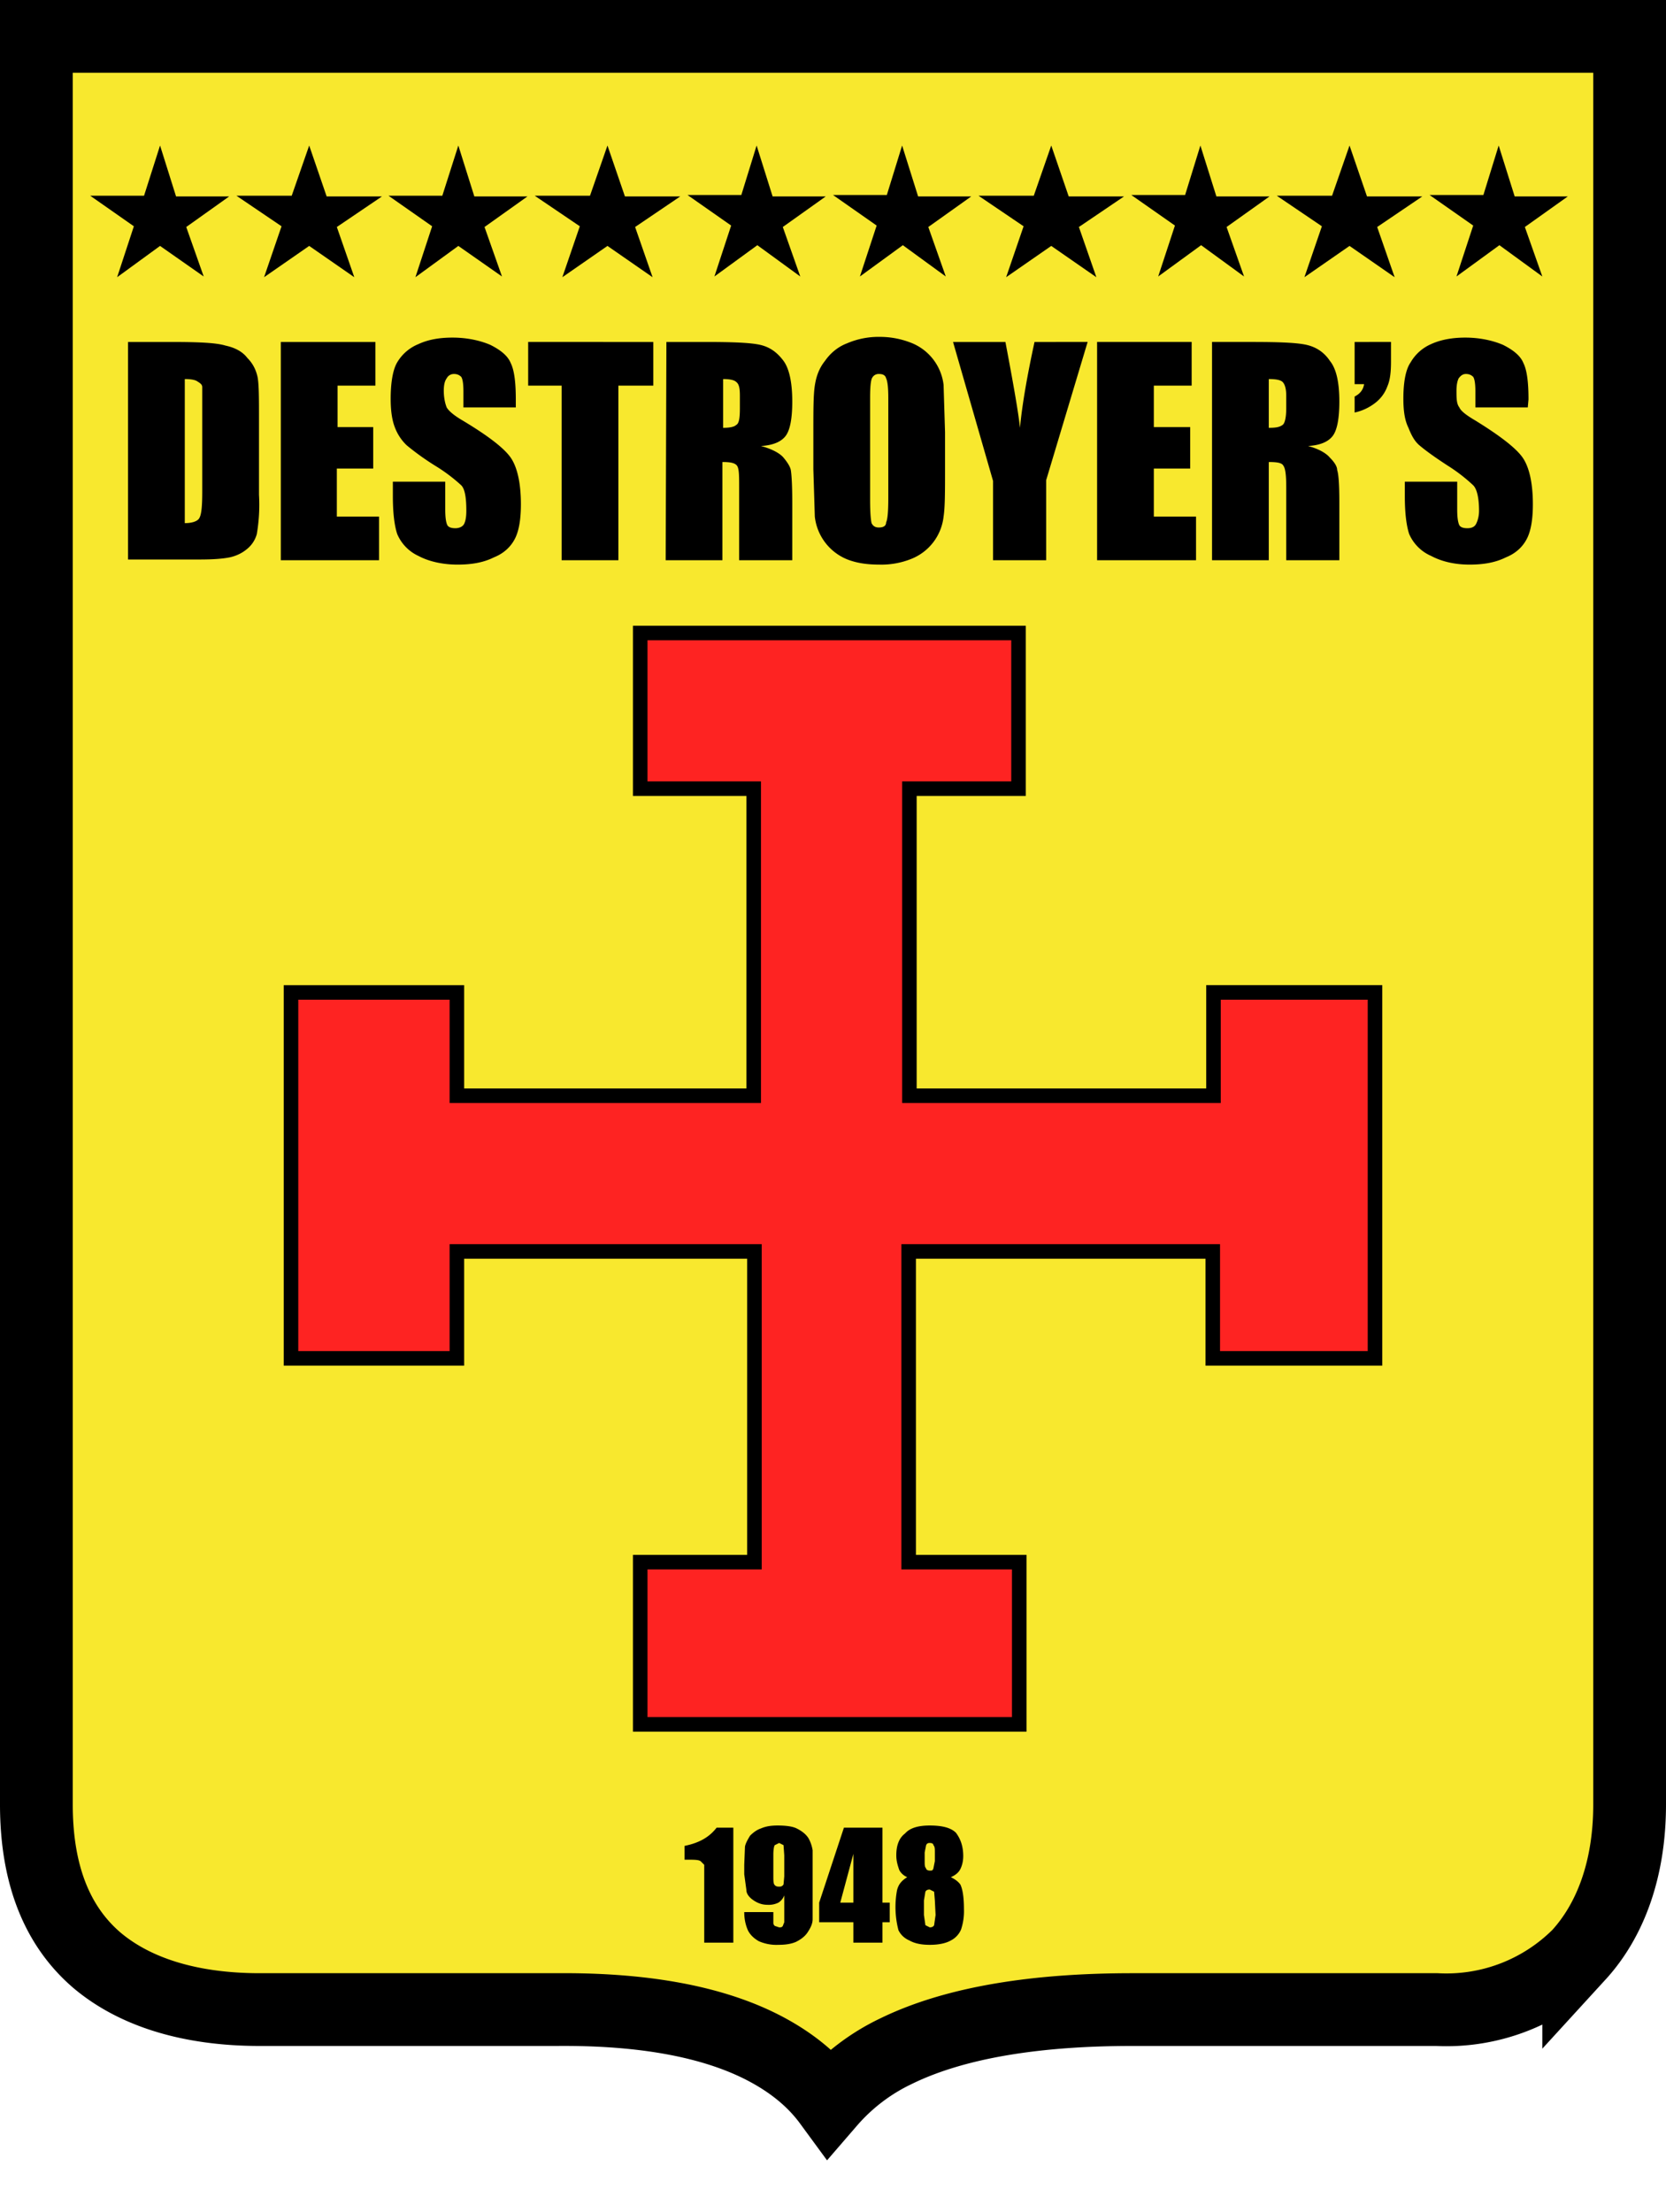
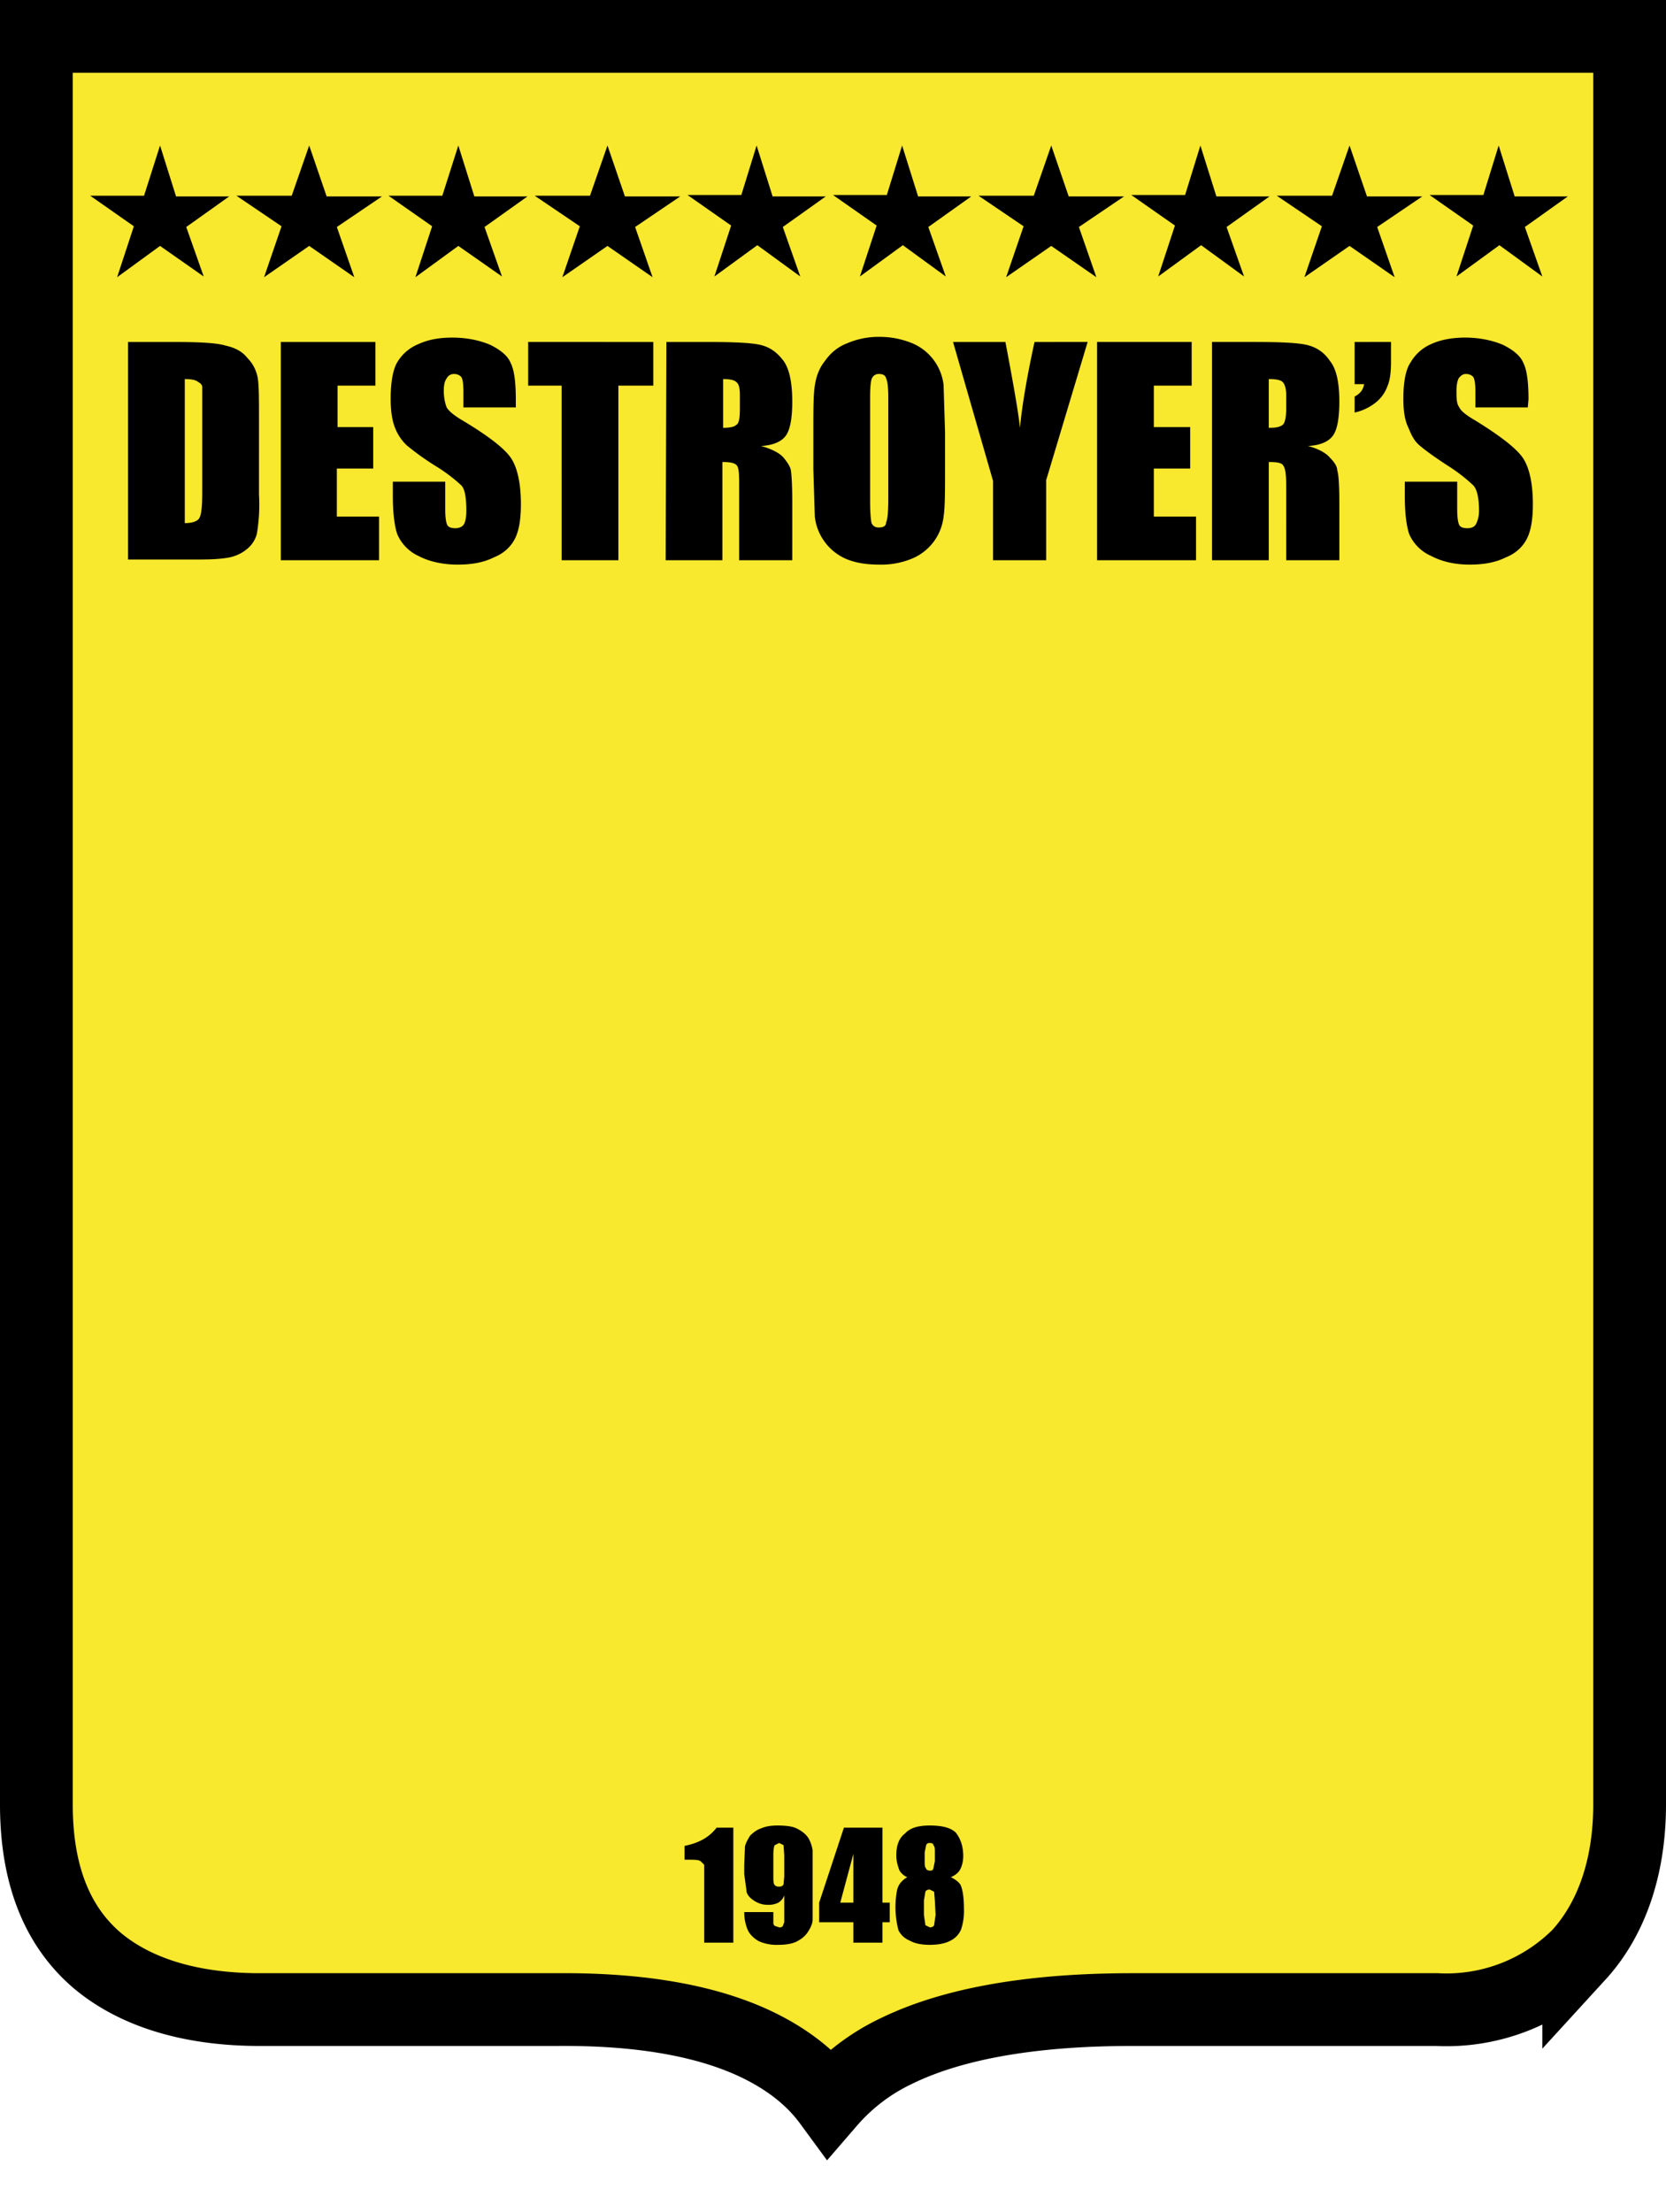
<svg xmlns="http://www.w3.org/2000/svg" fill="none" height="304" width="229">
  <clipPath id="a">
    <path d="M0 0h229v304H0z" />
  </clipPath>
  <g clip-path="url(#a)">
    <path d="M5 248V5h219v243c0 9-2.7 16-7 20.7a25.7 25.7 0 0 1-19.5 7.5h-41.9c-12.6 0-24 1.6-32.4 5.7a28 28 0 0 0-9.2 7c-2.2-3-5.1-5.3-8.4-7.1-7.7-4.2-18-5.7-29.1-5.6H35.7c-9.6 0-17.2-2.4-22.4-6.8-5-4.3-8.3-11-8.3-21.4z" fill="#f8e82e" stroke="#000" stroke-width="10" />
-     <path d="M88 108.4V87H140v21.4H125v42.2h41.8v-14.2H189v50.3h-22.3V172h-41.8v42.7h15.2V237H88v-22.3h15.7V172H62.8v14.7H40v-50.3h22.8v14.2h40.8v-42.2z" fill="#fe2322" stroke="#000" stroke-width="2" />
    <g fill="#000">
      <path d="M17.6 47h5.8c3.8 0 6.3.1 7.6.5 1.4.3 2.4.9 3 1.7.8.8 1.2 1.7 1.4 2.6.2 1 .2 3 .2 5.8V68a24 24 0 0 1-.3 5.4 4 4 0 0 1-1.4 2.1c-.6.5-1.4.9-2.3 1.1-1 .2-2.3.3-4.2.3h-9.8zm7.8 5.1v19.8c1.1 0 1.8-.3 2-.7.3-.5.4-1.7.4-3.7V55.8v-2.6c0-.4-.4-.6-.7-.8-.3-.2-.9-.3-1.7-.3zM38.6 47h13v6h-5.2v5.7h4.9v5.7h-5V71h5.8v6H38.6zm32.3 9h-7.2v-2.2c0-1-.1-1.7-.3-2-.2-.2-.5-.4-1-.4-.4 0-.8.2-1 .6-.3.4-.4 1-.4 1.7 0 1 .2 1.8.4 2.3.3.5 1 1.1 2.2 1.8 3.5 2.1 5.7 3.8 6.6 5.1s1.4 3.5 1.4 6.4c0 2.2-.3 3.7-.8 4.7s-1.4 2-2.9 2.6c-1.4.7-3 1-5 1s-3.9-.4-5.4-1.2a5.8 5.8 0 0 1-2.9-3c-.4-1.2-.6-3-.6-5.2v-2h7.2V70c0 1.1.1 1.8.3 2.2.2.3.6.4 1.1.4.5 0 1-.2 1.2-.6.2-.4.3-1 .3-1.8 0-1.8-.2-3-.7-3.5a23 23 0 0 0-3.6-2.7 36 36 0 0 1-3.9-2.8 6.6 6.6 0 0 1-1.6-2.4c-.4-1-.6-2.3-.6-4 0-2.2.3-4 .9-5a6 6 0 0 1 2.9-2.5c1.3-.6 2.8-.9 4.7-.9 2 0 3.8.4 5.2 1 1.4.7 2.4 1.5 2.8 2.5.5 1 .7 2.7.7 5zm18.9-9v6H85v24h-7.8V53h-4.6v-6zm1.8 0H97c3.7 0 6.2.1 7.5.4 1.3.3 2.3 1 3.2 2.2.8 1.1 1.2 3 1.2 5.6 0 2.3-.3 3.9-.9 4.7-.6.8-1.7 1.3-3.4 1.4 1.5.4 2.6 1 3.1 1.6.5.6.9 1.2 1 1.7.1.6.2 2 .2 4.5V77h-7.3V67c0-1.6 0-2.6-.3-3-.3-.4-1-.5-2-.5V77h-7.8zm7.8 5.1v6.7c.8 0 1.5-.1 1.8-.4.4-.2.5-1 .5-2.3v-1.7c0-1-.1-1.6-.5-1.9-.3-.3-1-.4-1.8-.4zm30.5 12.4c0 3 0 5.2-.2 6.5a7.1 7.1 0 0 1-4.4 5.8 11 11 0 0 1-4.4.8c-1.7 0-3.1-.2-4.4-.7A7.2 7.2 0 0 1 112 71l-.2-6.5v-5c0-3.1 0-5.2.2-6.5.2-1.3.6-2.4 1.4-3.4.7-1 1.7-1.9 3-2.4a11 11 0 0 1 4.5-.9c1.6 0 3 .3 4.3.8a7.1 7.1 0 0 1 4.5 5.8l.2 6.5zm-7.8-9.8c0-1.4-.1-2.3-.3-2.7-.1-.4-.4-.6-1-.6a1 1 0 0 0-.9.5c-.2.3-.3 1.2-.3 2.8v14c0 1.8.1 2.8.2 3.2.2.4.5.6 1 .6.6 0 1-.2 1-.7.2-.4.3-1.5.3-3.3zm27.4-7.7L143.8 66V77h-7.3V66.1L131 47h7.2c1.1 5.8 1.8 9.8 2 11.8.3-3.2 1-7.2 2-11.8zm1.3 0h13v6h-5.2v5.7h5v5.7h-5V71h5.8v6h-13.6zm15.8 0h5.6c3.6 0 6.1.1 7.4.4 1.3.3 2.4 1 3.2 2.2.9 1.1 1.3 3 1.3 5.6 0 2.3-.3 3.9-.9 4.7-.6.8-1.7 1.3-3.4 1.4 1.5.4 2.5 1 3 1.6.6.6 1 1.2 1 1.7.2.6.3 2 .3 4.5V77h-7.3V67c0-1.6-.1-2.6-.4-3-.2-.4-.9-.5-2-.5V77h-7.8zm7.8 5.1v6.7c1 0 1.5-.1 1.9-.4.3-.2.5-1 .5-2.3v-1.7c0-1-.2-1.6-.5-1.9-.3-.3-1-.4-1.9-.4zm16.8-5.1v2.7c0 1.3-.1 2.5-.5 3.4a5 5 0 0 1-1.7 2.3 7 7 0 0 1-2.8 1.3v-2.2c.8-.4 1.2-1 1.3-1.7h-1.3V47zm18.8 9h-7.2v-2.2c0-1-.1-1.7-.3-2-.2-.2-.5-.4-1-.4-.4 0-.7.2-1 .6-.2.4-.3 1-.3 1.7 0 1 0 1.8.4 2.3.2.5 1 1.1 2.2 1.8 3.4 2.1 5.6 3.8 6.5 5.1s1.4 3.5 1.4 6.4c0 2.2-.3 3.7-.8 4.7s-1.4 2-2.9 2.6c-1.4.7-3 1-5 1s-3.8-.4-5.3-1.2a5.8 5.8 0 0 1-3-3c-.4-1.2-.6-3-.6-5.2v-2h7.2V70c0 1.1.1 1.8.3 2.2.2.3.6.4 1.1.4.6 0 1-.2 1.2-.6.2-.4.4-1 .4-1.8 0-1.8-.3-3-.8-3.5A23 23 0 0 0 199 64c-2-1.3-3.2-2.2-3.9-2.8s-1.1-1.4-1.5-2.4c-.5-1-.7-2.3-.7-4 0-2.2.3-4 1-5a6 6 0 0 1 2.8-2.5c1.3-.6 2.9-.9 4.7-.9 2 0 3.8.4 5.2 1 1.4.7 2.4 1.5 2.8 2.5.5 1 .7 2.7.7 5zM100.8 251.2V267h-4v-8.5-2.2l-.5-.5c-.3-.2-.9-.2-1.8-.2h-.4v-1.9c2-.4 3.4-1.2 4.4-2.5zm1.5 11.6h4v1.4c0 .2 0 .3.2.5l.6.2c.2 0 .4 0 .5-.2l.2-.5v-3.7a2 2 0 0 1-.8 1 3 3 0 0 1-1.5.3c-.7 0-1.3-.2-1.9-.6-.6-.4-1-.9-1-1.4l-.3-2.2v-1.3l.1-2.5c.1-.5.4-1 .7-1.5.4-.4.9-.8 1.5-1 .7-.3 1.4-.4 2.3-.4 1 0 2 .1 2.6.4s1.2.7 1.6 1.3c.3.5.5 1.1.6 1.7v9.5c0 .6-.3 1.2-.7 1.8-.4.6-1 1-1.6 1.3-.7.3-1.5.4-2.4.4a6 6 0 0 1-2.7-.5c-.7-.4-1.2-.9-1.5-1.5-.3-.7-.5-1.5-.5-2.5zm4-5c0 .7 0 1.1.2 1.3.2.2.4.2.6.2.2 0 .4 0 .6-.3l.1-1.1V255l-.1-1.4-.6-.3-.6.3c-.1.1-.2.6-.2 1.3zm15-6.6v10.3h1v2.7h-1v2.8h-4v-2.8h-4.7v-2.7l3.4-10.3zm-4 10.3v-6.7l-1.8 6.7zm13.4-3.5c.6.3 1 .6 1.3 1 .3.6.5 1.7.5 3.4a8 8 0 0 1-.4 2.8 3 3 0 0 1-1.4 1.5c-.7.4-1.7.6-2.9.6s-2.1-.2-2.8-.6c-.7-.3-1.2-.8-1.5-1.4a12.6 12.6 0 0 1-.2-5.5c.2-.8.6-1.3 1.4-1.8-.5-.2-.9-.6-1.1-1-.2-.6-.4-1.2-.4-2 0-1.4.4-2.4 1.2-3 .7-.8 1.9-1.1 3.4-1.1 1.7 0 2.9.3 3.6 1 .6.8 1 1.8 1 3.2 0 .8-.2 1.4-.4 1.8-.2.4-.6.8-1.3 1.1zm-2.2-3.4c0-.5 0-.8-.2-1 0-.2-.2-.3-.5-.3s-.4.1-.5.3l-.2 1v1.2c0 .5 0 .8.2 1 0 .2.3.3.5.3.3 0 .4 0 .5-.3l.2-1zm0 6.6l-.1-1.2-.6-.3c-.3 0-.5.1-.6.3l-.2 1.2v2l.2 1.4.6.3c.3 0 .5-.1.6-.3l.2-1.4zM22 20l2.2 7h7.3l-5.9 4.2L28 38 22 33.8l-5.9 4.3 2.3-7-6-4.2h7.4zM42.5 20l2.4 7h7.6l-6.2 4.2 2.4 6.9-6.2-4.3-6.2 4.3 2.4-7-6.2-4.2h7.6zM63 20l2.2 7h7.3l-5.9 4.2L69 38 63 33.8l-5.9 4.3 2.3-7-6-4.2h7.4zM124 20l2.2 7h7.3l-5.9 4.2L130 38l-5.9-4.3-5.9 4.3 2.3-7-6-4.2h7.4zM144.5 20l2.4 7h7.6l-6.2 4.2 2.4 6.9-6.2-4.3-6.2 4.3 2.4-7-6.2-4.2h7.6zM165 20l2.2 7h7.3l-5.9 4.2L171 38l-5.9-4.3-5.9 4.3 2.3-7-6-4.2h7.4zM185.5 20l2.4 7h7.6l-6.2 4.2 2.4 6.9-6.2-4.3-6.2 4.3 2.4-7-6.2-4.2h7.6zM206 20l2.2 7h7.3l-5.9 4.2L212 38l-5.9-4.3-5.9 4.3 2.3-7-6-4.2h7.4zM104 20l2.2 7h7.3l-5.9 4.2L110 38l-5.9-4.3-5.9 4.3 2.3-7-6-4.2h7.4zM83.5 20l2.4 7h7.6l-6.2 4.2 2.4 6.9-6.2-4.3-6.2 4.3 2.4-7-6.2-4.2h7.6z" />
    </g>
  </g>
</svg>